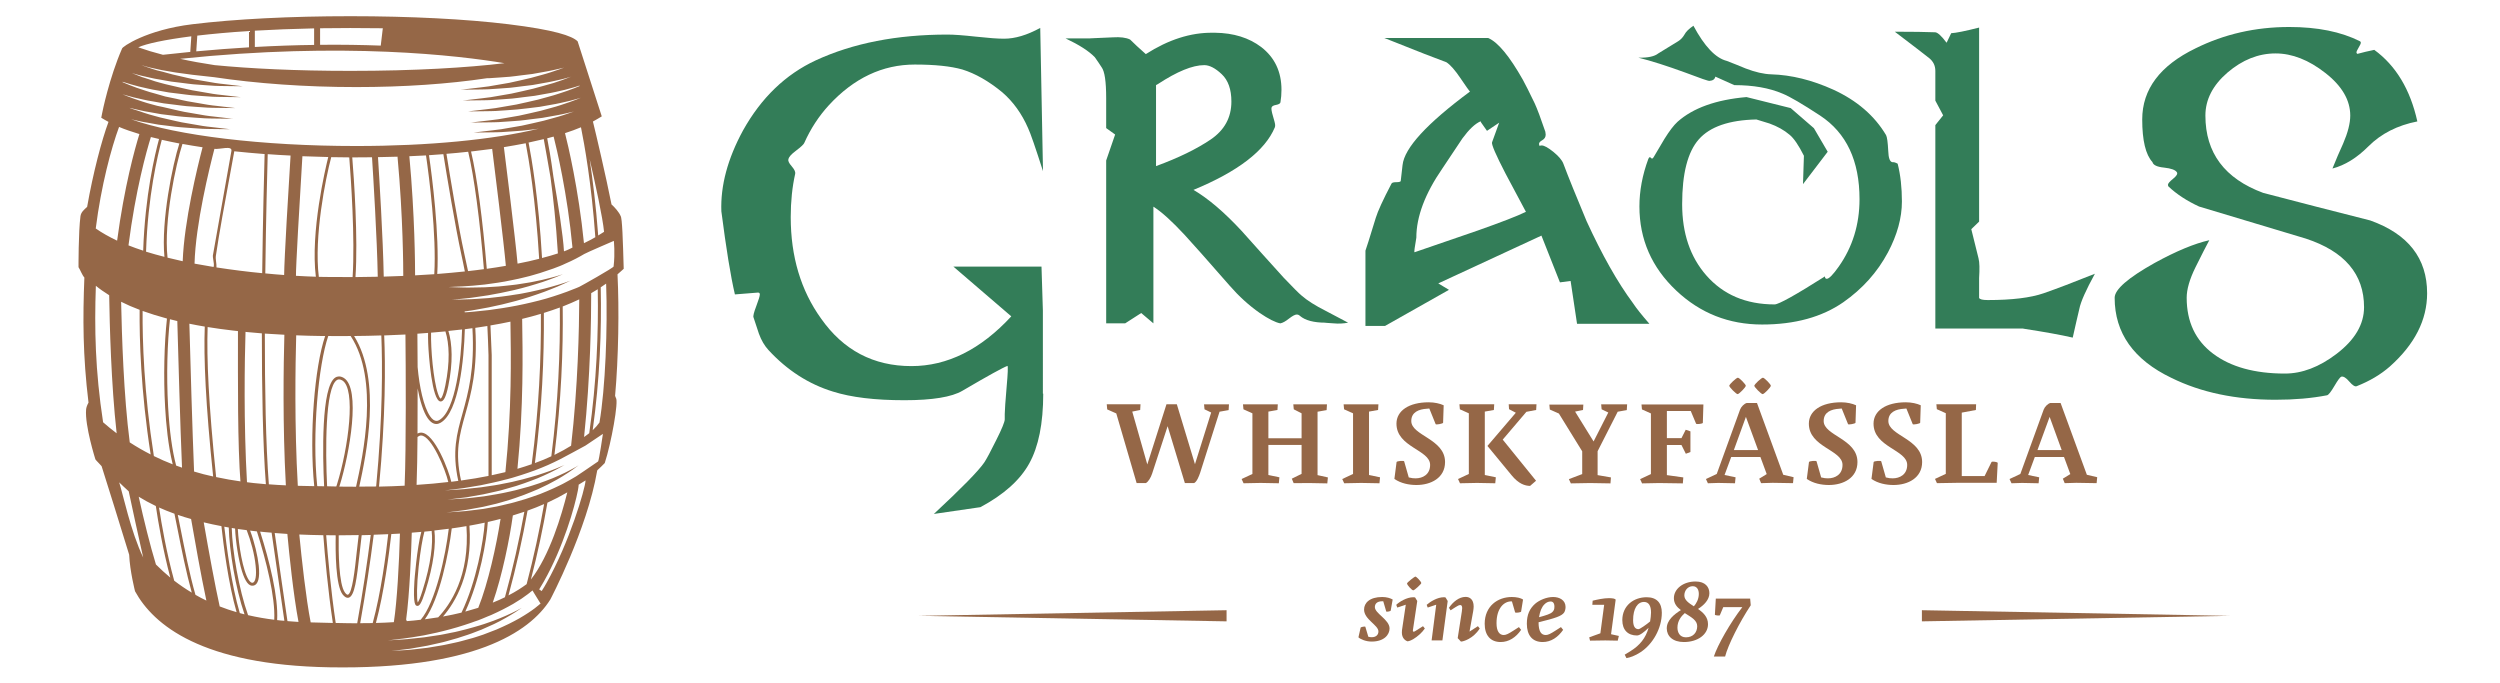
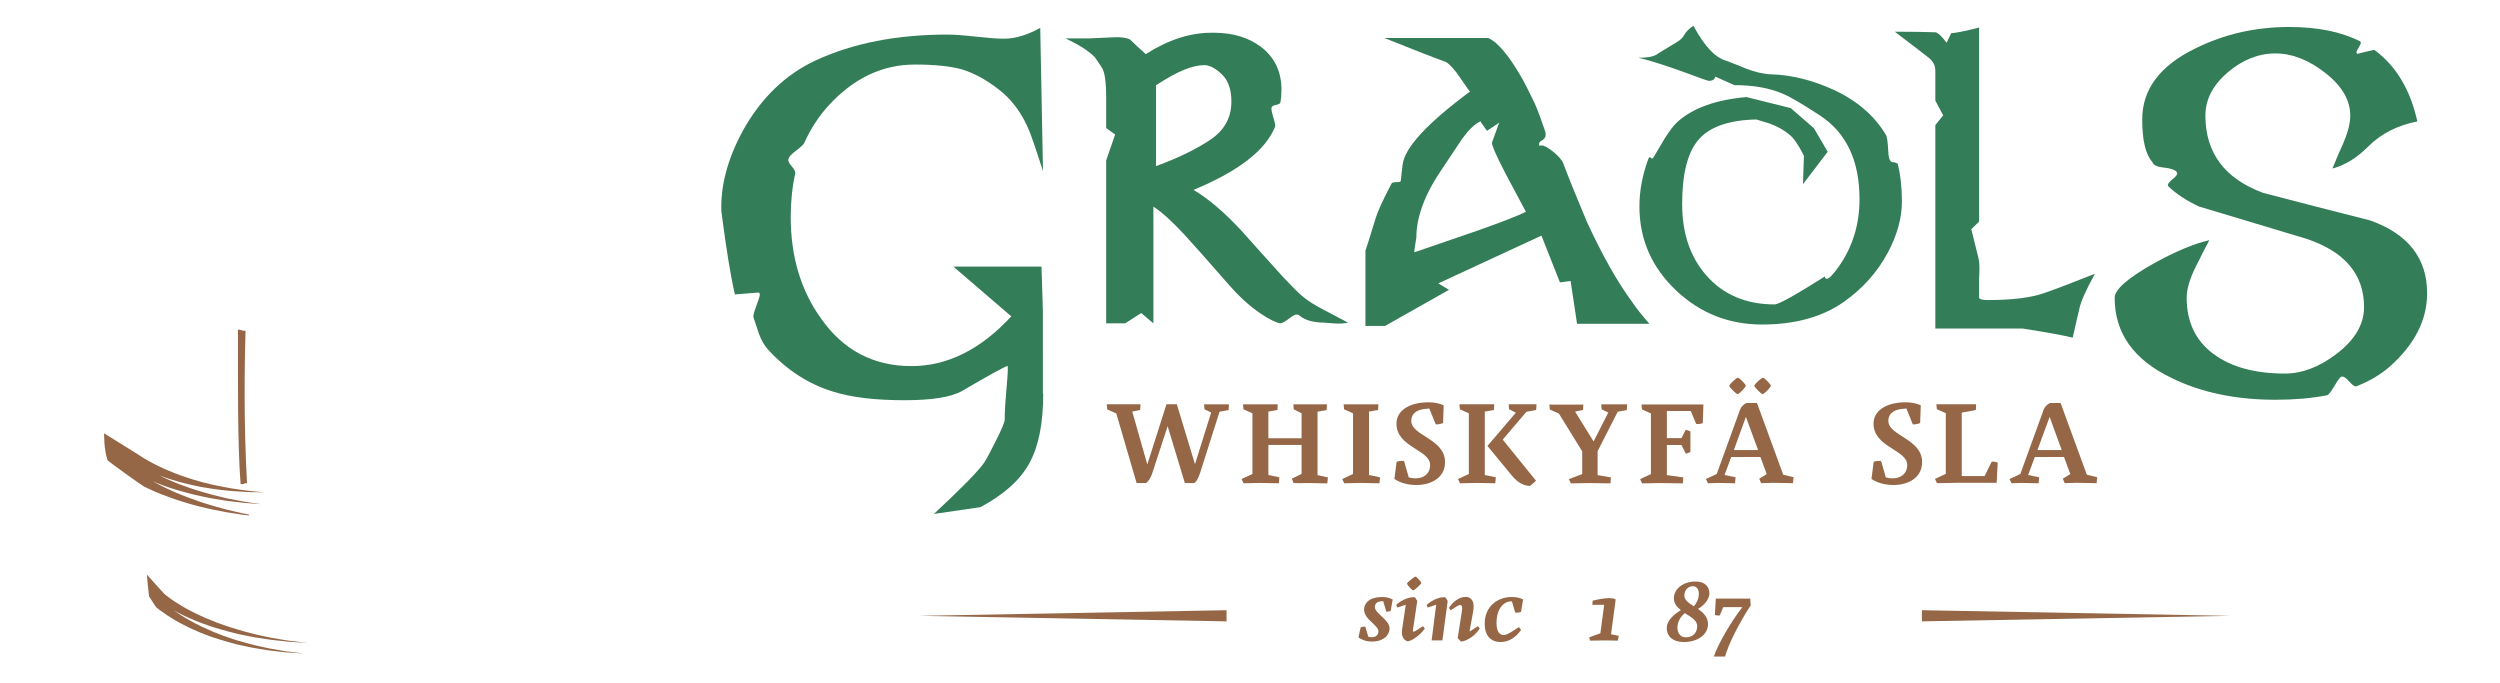
<svg xmlns="http://www.w3.org/2000/svg" version="1.1" id="Ebene_1" x="0px" y="0px" width="205px" height="56px" viewBox="0 0 208.4 59.45" style="enable-background:new 0 0 208.4 59.45;" xml:space="preserve">
  <style type="text/css">
	.st0{fill:#956747;}
	.st1{fill:#337D58;}
</style>
  <g>
    <g>
-       <path class="st0" d="M49.14,23.88c0.14-0.13,0.41-0.35,0.54-0.48c-0.07-2.48-0.13-4.43-0.27-4.6c-0.12-0.31-0.53-0.78-0.79-1    c-0.51-2.55-1.34-6.09-1.62-7.22c0.15-0.08,0.29-0.16,0.42-0.24l0.35-0.21L45.67,3.6c-0.48-0.48-2.02-1-6.02-1.49    c-3.68-0.45-8.56-0.7-13.76-0.7c-5.19,0-10.08,0.25-13.76,0.7C8.11,2.6,6.01,4.08,6.01,4.23C4.9,6.77,4.29,9.76,4.27,9.89    l-0.07,0.36l0.32,0.19c0.1,0.06,0.2,0.11,0.31,0.17c-0.59,1.58-1.35,4.48-1.86,7.4c-0.25,0.23-0.53,0.45-0.58,0.81    c-0.18,1.39-0.17,4.44-0.17,4.44c0.15,0.22,0.31,0.68,0.51,0.9c-0.14,3.52-0.14,6.77,0.36,10.89c-0.11,0.19-0.2,0.43-0.21,0.6    c-0.12,1.4,0.81,4.34,0.81,4.34c0.09,0.13,0.44,0.46,0.54,0.59c0.65,2.04,1.41,4.5,2.4,7.71c0.06,1.42,0.51,3.18,0.51,3.18    c1.6,2.93,5.81,6.43,16.95,6.62c12.39,0.21,17.39-3.01,19.2-5.9c0,0,3.2-6.06,4.08-11.21c0.01-0.02,0.01-0.03,0.02-0.05    c0.22-0.2,0.44-0.41,0.64-0.62c0.56-1.71,1.23-5.4,0.97-5.67c-0.02-0.06-0.05-0.12-0.07-0.18C49.23,31.12,49.29,26.89,49.14,23.88    z M47.97,20.18c-0.15,0.1-0.32,0.21-0.51,0.32c-0.2-2.67-0.49-4.95-0.75-6.67C47.24,16.12,47.85,18.93,47.97,20.18z M47.21,20.65    c-0.28,0.16-0.61,0.34-0.99,0.52c-0.47-4.71-1.4-8.61-1.65-9.58c0.5-0.16,0.96-0.33,1.39-0.51    C46.25,12.52,46.88,15.98,47.21,20.65z M36.76,28.54c0.36-0.05,0.71-0.11,1.05-0.16c0.04,0.85,0.08,1.7,0.1,2.54v10.51    c-0.73,0.15-1.53,0.28-2.39,0.4c-0.55-2.48-0.14-3.95,0.37-5.77C36.4,34.26,36.98,32.17,36.76,28.54z M35.65,35.98    c-0.5,1.78-0.93,3.34-0.37,5.88c-0.2,0.03-0.4,0.05-0.61,0.08c-0.2-0.92-1.44-4.25-2.62-4.28c-0.01,0-0.01,0-0.02,0    c-0.1,0-0.2,0.03-0.3,0.08c0.01-1.3,0.01-2.66,0.01-3.93c0.2,1.09,0.5,2.04,0.86,2.57c0.27,0.4,0.54,0.53,0.77,0.53    c0.14,0,0.26-0.05,0.37-0.11c1.6-0.91,2.04-5.54,2.11-8.14c0.22-0.03,0.44-0.06,0.66-0.09C36.72,32.15,36.14,34.21,35.65,35.98z     M36.25,45.76c0.46-0.08,0.9-0.17,1.33-0.26c-0.11,1.58-0.71,5.1-2.02,7.83c-0.5,0.12-1.04,0.24-1.61,0.34    C35.01,52.44,36.54,49.92,36.25,45.76z M41.23,50.85c-0.42,0.31-0.94,0.65-1.58,0.98c0.68-2.5,1.23-4.97,1.66-7.38    c0.51-0.18,0.99-0.37,1.44-0.57C42.35,46.16,41.85,48.49,41.23,50.85z M43.04,43.76c0.63-0.29,1.2-0.59,1.73-0.9    c-0.49,1.97-1.53,5.49-3.17,7.59C42.19,48.18,42.66,45.94,43.04,43.76z M39.34,51.99c-0.32,0.16-0.68,0.32-1.06,0.47    c0.83-2.39,1.46-5.5,1.75-7.59c0.34-0.1,0.68-0.21,1-0.32C40.59,46.98,40.04,49.47,39.34,51.99z M37.02,52.91    c-0.35,0.11-0.73,0.22-1.13,0.33c1.28-2.76,1.86-6.21,1.96-7.8c0.38-0.09,0.75-0.17,1.11-0.27C38.6,47.48,37.88,50.77,37.02,52.91    z M33.53,53.74c-0.37,0.06-0.76,0.12-1.16,0.17c1.29-1.75,2.09-5.83,2.34-7.91c0.44-0.06,0.87-0.13,1.28-0.2    C36.3,50.17,34.55,52.67,33.53,53.74z M32.01,53.95c-0.39,0.05-0.79,0.09-1.21,0.12c-0.02-0.04-0.04-0.09-0.06-0.14    c0.31-2.28,0.44-5.81,0.49-7.56c0.28-0.02,0.56-0.05,0.83-0.07c-0.38,1.39-0.6,4.25-0.6,4.29c-0.13,2.09,0.1,2.13,0.23,2.15    c0.19,0.04,0.37-0.16,0.72-1.27c0.74-2.36,0.93-4.14,0.79-5.29c0.43-0.05,0.84-0.1,1.25-0.15C34.19,48.26,33.3,52.46,32.01,53.95z     M33.19,23.87c-0.54,0.04-1.09,0.07-1.67,0.1c0-0.84-0.02-5.19-0.5-10.37c0.49-0.02,0.97-0.05,1.45-0.07    C32.75,15.45,33.39,20.44,33.19,23.87z M34.16,28.85c0.34,1.07,0.41,2.66-0.01,4.71c-0.23,1.1-0.4,1.14-0.41,1.14    c0,0-0.1-0.03-0.23-0.43c-0.41-1.2-0.63-3.92-0.6-5.31C33.33,28.93,33.75,28.89,34.16,28.85z M32.33,46.28    c0.21-0.02,0.42-0.04,0.63-0.06c0.13,1.09-0.05,2.84-0.79,5.18c-0.22,0.72-0.36,0.97-0.42,1.05c-0.09-0.28-0.1-1.4,0.08-3.11    C31.98,47.95,32.17,46.86,32.33,46.28z M31.65,42.21c0.04-1.16,0.07-2.62,0.08-4.17c0.1-0.08,0.2-0.13,0.3-0.13h0.01    c0.91,0.02,2.12,2.96,2.37,4.05C33.55,42.06,32.64,42.15,31.65,42.21z M33.62,36.57c-0.1,0.06-0.41,0.23-0.8-0.34    c-0.56-0.83-0.93-2.57-1.08-4.28c-0.01-1.15-0.01-2.16-0.02-2.9c0.31-0.02,0.63-0.04,0.93-0.07c-0.01,0.24,0,0.54,0.01,0.91    c0.04,1.05,0.33,5,1.07,5.06c0.27,0.02,0.48-0.38,0.68-1.35c0.42-2.05,0.35-3.66,0.01-4.79c0.4-0.04,0.8-0.09,1.19-0.13    C35.54,31.3,35.06,35.75,33.62,36.57z M33.45,23.85c0.19-3.44-0.44-8.4-0.72-10.34c0.42-0.03,0.84-0.06,1.25-0.09    c0.28,1.75,1.05,6.38,1.56,8.71c0.11,0.52,0.22,1.02,0.31,1.5C35.1,23.71,34.3,23.78,33.45,23.85z M35.8,22.07    c-0.51-2.31-1.27-6.91-1.55-8.68c0.64-0.05,1.27-0.11,1.89-0.18c0.52,2.15,1.02,5.97,1.37,10.22c-0.44,0.06-0.9,0.12-1.38,0.17    C36.02,23.11,35.92,22.6,35.8,22.07z M36.39,13.19c0.63-0.07,1.24-0.15,1.84-0.23c0.16,1.25,1.03,8.3,1.19,10.18    c-0.52,0.09-1.08,0.18-1.66,0.26C37.41,19.17,36.91,15.35,36.39,13.19z M39.25,12.81c0.66-0.11,1.29-0.22,1.9-0.34    c0.25,1.28,0.87,4.91,1.17,10.06c-0.57,0.15-1.2,0.29-1.88,0.42C40.26,20.87,39.4,14.01,39.25,12.81z M41.4,12.41    c0.46-0.1,0.9-0.2,1.32-0.3c0.15,0.84,0.37,2.04,0.59,3.34c0.23,1.71,0.48,3.95,0.64,6.61c-0.42,0.14-0.88,0.27-1.38,0.4    C42.28,17.32,41.65,13.7,41.4,12.41z M43.56,15.38c-0.22-1.64-0.43-2.79-0.54-3.34c0.19-0.05,0.38-0.1,0.56-0.15    c0.26,1.02,1.2,4.96,1.64,9.66c0,0-0.41,0.22-0.74,0.33C44.41,20.53,43.96,17.69,43.56,15.38z M23.25,2.46    c0.85-0.01,1.73-0.02,2.63-0.02c0.97,0,1.92,0.01,2.83,0.02l-0.18,1.51c-1.62-0.06-3.38-0.09-5.28-0.07V2.46z M17.57,2.67    c1.57-0.09,3.29-0.16,5.16-0.2v1.44c-1.63,0.02-3.35,0.08-5.16,0.18V2.67z M12.56,3.1c1.29-0.15,2.8-0.29,4.5-0.4v1.42    c-1.47,0.09-3,0.2-4.59,0.35L12.56,3.1z M39.3,5.5c-3.23,0.39-7.79,0.67-13.41,0.67c-4.75,0-8.74-0.2-11.82-0.5    c-1.06-0.16-2.07-0.34-3-0.55C25.36,3.63,35.34,4.84,39.3,5.5z M12.04,3.16l-0.09,1.36c-0.78,0.08-1.57,0.16-2.38,0.25    c-0.78-0.2-1.5-0.42-2.15-0.65C8.13,3.8,9.71,3.46,12.04,3.16z M6.06,7.12C6.12,7.14,6.2,7.16,6.29,7.19    c0.14,0.05,0.32,0.1,0.52,0.16C7,7.4,7.23,7.46,7.47,7.53c0.24,0.06,0.51,0.12,0.79,0.18c0.28,0.07,0.58,0.12,0.88,0.17    c0.31,0.05,0.62,0.11,0.95,0.17c0.32,0.04,0.65,0.08,0.98,0.12c0.33,0.04,0.66,0.09,0.98,0.12c0.32,0.02,0.64,0.05,0.95,0.07    c0.31,0.02,0.61,0.04,0.89,0.06c0.28,0.02,0.55,0.01,0.8,0.02c0.99,0.01,1.65,0.02,1.65,0.02s-0.65-0.07-1.63-0.19    c-0.24-0.03-0.51-0.05-0.79-0.1c-0.28-0.05-0.57-0.1-0.87-0.15c-0.3-0.05-0.61-0.1-0.93-0.16c-0.32-0.06-0.63-0.14-0.95-0.21    c-0.32-0.07-0.64-0.14-0.95-0.22C9.9,7.36,9.6,7.28,9.31,7.2C9.01,7.12,8.73,7.04,8.47,6.94C8.2,6.85,7.95,6.77,7.72,6.7    C7.5,6.61,7.29,6.53,7.11,6.46C7.02,6.43,6.94,6.4,6.87,6.37C6.91,6.38,6.95,6.39,6.99,6.4c0.2,0.05,0.42,0.11,0.66,0.18    C7.9,6.64,8.16,6.7,8.44,6.76c0.28,0.07,0.58,0.12,0.88,0.17c0.31,0.05,0.62,0.11,0.95,0.17c0.32,0.04,0.65,0.08,0.98,0.12    c0.33,0.04,0.66,0.09,0.98,0.12c0.32,0.02,0.64,0.05,0.95,0.07c0.31,0.02,0.61,0.04,0.89,0.06c0.28,0.02,0.55,0.01,0.8,0.02    c0.99,0.01,1.65,0.02,1.65,0.02s-0.65-0.07-1.63-0.19c-0.24-0.03-0.51-0.05-0.79-0.1c-0.28-0.05-0.57-0.1-0.87-0.15    c-0.3-0.05-0.61-0.1-0.93-0.16c-0.32-0.06-0.63-0.14-0.95-0.21c-0.32-0.07-0.64-0.14-0.95-0.22c-0.31-0.09-0.61-0.17-0.91-0.25    C9.2,6.17,8.91,6.09,8.65,6C8.39,5.91,8.14,5.82,7.91,5.75C7.83,5.72,7.77,5.69,7.7,5.67c0.91,0.29,2.3,0.58,4.43,0.84    c0.6,0.07,1.24,0.14,1.9,0.21c3.66,0.55,7.94,0.86,12.37,0.86c4.15,0,8.04-0.27,11.37-0.77c0.06,0,0.11,0,0.16,0    c0.28-0.02,0.58-0.04,0.89-0.06c0.31-0.02,0.63-0.04,0.95-0.07c0.32-0.03,0.65-0.08,0.98-0.12c0.33-0.04,0.66-0.08,0.98-0.12    c0.32-0.06,0.64-0.11,0.95-0.17c0.31-0.05,0.61-0.11,0.88-0.17c0.28-0.06,0.55-0.12,0.79-0.18c0.05-0.01,0.1-0.03,0.15-0.04    c-0.13,0.05-0.26,0.1-0.4,0.15c-0.23,0.08-0.48,0.16-0.74,0.25c-0.26,0.09-0.55,0.17-0.84,0.25c-0.29,0.08-0.6,0.17-0.91,0.25    C41.3,6.85,40.99,6.92,40.67,7c-0.32,0.07-0.64,0.15-0.95,0.21c-0.32,0.05-0.63,0.11-0.93,0.16c-0.3,0.05-0.6,0.1-0.87,0.15    c-0.28,0.04-0.54,0.06-0.79,0.1c-0.98,0.11-1.63,0.19-1.63,0.19l1.65-0.02c0.25-0.01,0.52,0,0.8-0.02    c0.28-0.02,0.58-0.04,0.89-0.06c0.31-0.02,0.63-0.04,0.95-0.07c0.32-0.03,0.65-0.08,0.98-0.12c0.33-0.04,0.66-0.08,0.98-0.12    c0.32-0.06,0.64-0.11,0.95-0.17c0.31-0.05,0.61-0.11,0.88-0.17c0.28-0.06,0.55-0.12,0.79-0.18c0.24-0.07,0.47-0.13,0.66-0.18    c0.04-0.01,0.08-0.02,0.12-0.04c-0.07,0.03-0.15,0.06-0.24,0.09c-0.18,0.07-0.39,0.15-0.61,0.23c-0.23,0.08-0.48,0.16-0.74,0.25    C43.28,7.31,43,7.39,42.71,7.47c-0.29,0.08-0.6,0.17-0.91,0.25c-0.31,0.07-0.63,0.14-0.95,0.22c-0.32,0.07-0.64,0.15-0.95,0.21    c-0.32,0.05-0.63,0.11-0.93,0.16c-0.3,0.05-0.6,0.1-0.87,0.15c-0.28,0.04-0.54,0.06-0.79,0.1c-0.98,0.11-1.63,0.19-1.63,0.19    s0.66-0.01,1.65-0.02c0.25-0.01,0.52,0,0.8-0.02c0.28-0.02,0.58-0.04,0.89-0.06c0.31-0.02,0.63-0.04,0.95-0.07    c0.32-0.03,0.65-0.08,0.98-0.12c0.33-0.04,0.66-0.08,0.98-0.12c0.32-0.06,0.64-0.11,0.95-0.17c0.31-0.05,0.6-0.11,0.88-0.17    c0.28-0.06,0.55-0.12,0.79-0.18c0.24-0.07,0.47-0.13,0.66-0.18c0.2-0.05,0.37-0.11,0.52-0.16c0.03-0.01,0.07-0.02,0.1-0.03    l0.01,0.04c-0.01,0-0.02,0.01-0.03,0.01c-0.12,0.05-0.27,0.12-0.46,0.19c-0.18,0.07-0.39,0.15-0.62,0.23    C44.5,8,44.25,8.08,43.98,8.17c-0.26,0.09-0.55,0.17-0.84,0.25c-0.29,0.08-0.6,0.17-0.91,0.25c-0.31,0.07-0.63,0.14-0.95,0.22    c-0.32,0.07-0.64,0.15-0.95,0.21c-0.32,0.05-0.63,0.11-0.93,0.16c-0.3,0.05-0.6,0.1-0.87,0.15c-0.28,0.04-0.54,0.06-0.79,0.1    c-0.98,0.11-1.63,0.19-1.63,0.19s0.66-0.01,1.65-0.02c0.25-0.01,0.52,0,0.8-0.02c0.28-0.02,0.58-0.04,0.89-0.06    c0.31-0.02,0.63-0.04,0.95-0.07c0.32-0.03,0.65-0.08,0.98-0.11c0.33-0.04,0.66-0.08,0.98-0.12c0.32-0.06,0.64-0.11,0.95-0.17    c0.31-0.05,0.61-0.11,0.88-0.17c0.28-0.06,0.55-0.12,0.79-0.18c0.24-0.07,0.47-0.13,0.66-0.18c0.11-0.03,0.22-0.06,0.31-0.09    c-0.11,0.05-0.23,0.1-0.37,0.15c-0.18,0.07-0.39,0.15-0.62,0.23c-0.23,0.08-0.48,0.16-0.74,0.25c-0.26,0.09-0.55,0.17-0.84,0.25    c-0.29,0.08-0.6,0.17-0.91,0.25c-0.31,0.07-0.63,0.14-0.95,0.22c-0.32,0.07-0.64,0.15-0.95,0.21c-0.32,0.05-0.63,0.11-0.93,0.16    c-0.3,0.05-0.6,0.1-0.87,0.15c-0.28,0.04-0.54,0.06-0.79,0.1c-0.98,0.11-1.63,0.19-1.63,0.19s0.66-0.01,1.65-0.02    c0.25-0.01,0.52,0,0.8-0.02c0.28-0.02,0.58-0.04,0.89-0.06c0.31-0.02,0.63-0.04,0.95-0.07c0.32-0.03,0.65-0.08,0.98-0.12    c0.33-0.04,0.66-0.08,0.98-0.12c0.32-0.06,0.64-0.11,0.95-0.17c0.31-0.05,0.6-0.11,0.88-0.17c0.28-0.06,0.55-0.12,0.79-0.18    c0.05-0.01,0.09-0.02,0.13-0.04c-0.05,0.02-0.1,0.04-0.15,0.06c-0.23,0.08-0.48,0.16-0.74,0.25c-0.26,0.09-0.55,0.17-0.84,0.25    c-0.29,0.08-0.6,0.17-0.91,0.25c-0.31,0.07-0.63,0.14-0.95,0.22c-0.32,0.07-0.64,0.15-0.95,0.21c-0.32,0.05-0.63,0.11-0.93,0.16    c-0.3,0.05-0.6,0.1-0.87,0.15c-0.28,0.04-0.54,0.06-0.79,0.1c-0.98,0.11-1.63,0.19-1.63,0.19s0.66-0.01,1.65-0.02    c0.25-0.01,0.52,0,0.8-0.02c0.28-0.02,0.58-0.04,0.89-0.06c0.31-0.02,0.63-0.04,0.95-0.07c0.32-0.03,0.65-0.08,0.98-0.11    c0.15-0.02,0.29-0.04,0.43-0.06c-3.99,0.96-9.6,1.51-15.9,1.51c-8.19,0-15.63-0.91-19.6-2.33c0.18,0.04,0.36,0.08,0.56,0.13    c0.28,0.07,0.58,0.12,0.88,0.17c0.31,0.05,0.62,0.11,0.95,0.17c0.32,0.04,0.65,0.08,0.98,0.12c0.33,0.04,0.66,0.09,0.98,0.11    c0.32,0.02,0.64,0.05,0.95,0.07c0.31,0.02,0.61,0.04,0.89,0.06c0.28,0.02,0.55,0.01,0.8,0.02c0.99,0.01,1.65,0.02,1.65,0.02    s-0.65-0.07-1.63-0.19c-0.24-0.03-0.51-0.05-0.79-0.1c-0.28-0.05-0.57-0.1-0.87-0.15c-0.3-0.05-0.62-0.1-0.93-0.16    c-0.32-0.06-0.63-0.14-0.95-0.21c-0.32-0.07-0.64-0.14-0.95-0.22c-0.31-0.09-0.61-0.17-0.91-0.25C8.09,9.87,7.81,9.79,7.55,9.69    C7.28,9.61,7.03,9.52,6.8,9.45c-0.05-0.02-0.1-0.04-0.15-0.06C6.7,9.4,6.74,9.41,6.79,9.42C7.03,9.48,7.29,9.54,7.58,9.6    c0.28,0.07,0.58,0.12,0.88,0.17c0.31,0.05,0.62,0.11,0.95,0.17c0.32,0.04,0.65,0.08,0.98,0.12c0.33,0.04,0.66,0.09,0.98,0.11    c0.32,0.02,0.64,0.05,0.95,0.07c0.31,0.02,0.61,0.04,0.89,0.06c0.28,0.02,0.55,0.01,0.8,0.02c0.99,0.01,1.65,0.02,1.65,0.02    s-0.65-0.07-1.63-0.19c-0.24-0.03-0.51-0.05-0.79-0.1c-0.28-0.05-0.57-0.1-0.87-0.15c-0.3-0.05-0.61-0.1-0.93-0.16    c-0.32-0.06-0.63-0.14-0.95-0.21c-0.32-0.07-0.64-0.14-0.95-0.22C9.22,9.26,8.91,9.17,8.62,9.09C8.33,9.01,8.04,8.93,7.78,8.84    C7.52,8.75,7.27,8.67,7.04,8.59C6.81,8.5,6.61,8.43,6.42,8.36C6.28,8.3,6.16,8.25,6.05,8.21c0.1,0.03,0.2,0.06,0.32,0.09    c0.2,0.05,0.42,0.11,0.66,0.18c0.24,0.06,0.51,0.12,0.79,0.18C8.1,8.73,8.4,8.78,8.71,8.83C9.01,8.89,9.33,8.94,9.65,9    c0.32,0.04,0.65,0.08,0.98,0.12c0.33,0.04,0.66,0.09,0.98,0.12c0.32,0.02,0.64,0.05,0.95,0.07c0.31,0.02,0.61,0.04,0.89,0.06    c0.28,0.02,0.55,0.01,0.8,0.02c0.99,0.01,1.65,0.02,1.65,0.02s-0.65-0.07-1.63-0.19c-0.24-0.03-0.51-0.05-0.79-0.1    c-0.28-0.05-0.57-0.1-0.87-0.15c-0.3-0.05-0.61-0.1-0.93-0.16c-0.32-0.06-0.63-0.14-0.95-0.21C10.4,8.54,10.09,8.47,9.77,8.4    C9.46,8.31,9.16,8.23,8.87,8.14C8.57,8.06,8.29,7.98,8.03,7.89C7.76,7.8,7.51,7.72,7.28,7.64C7.06,7.56,6.85,7.48,6.67,7.41    C6.48,7.34,6.33,7.27,6.21,7.22C6.15,7.19,6.09,7.17,6.05,7.15C6.05,7.14,6.05,7.13,6.06,7.12z M24.87,46.6    c0.6,0,1.17-0.01,1.74-0.02c-0.06,0.47-0.11,0.98-0.17,1.47c-0.16,1.52-0.39,3.61-0.77,3.72c-0.06,0.02-0.15-0.05-0.25-0.18    C24.87,50.88,24.85,48,24.87,46.6z M24.72,42.17c-0.02,0.06-0.04,0.12-0.06,0.18c-0.14,0-0.27,0-0.41-0.01    c-0.13,0-0.26-0.01-0.39-0.01c-0.15-3.13-0.18-8.61,0.86-9.25c0.08-0.05,0.22-0.1,0.45,0.03C26.4,33.83,25.72,38.96,24.72,42.17z     M26.38,42.37c-0.47,0-0.96-0.01-1.46-0.01c0.01-0.04,0.02-0.07,0.04-0.11c0.85-2.73,1.87-8.46,0.34-9.36    c-0.33-0.19-0.57-0.12-0.72-0.03c-1.25,0.78-1.11,6.85-0.98,9.47c-0.2,0-0.39-0.01-0.6-0.01c-0.46-4.57,0.1-10.55,0.96-13.07    c0.66,0.01,1.31,0.01,1.95,0C28.42,33.07,26.98,39.67,26.38,42.37z M22.74,42.32c-0.46-0.01-0.94-0.02-1.43-0.03    c-0.3-5.24-0.21-10.54-0.14-13.1c0.72,0.03,1.47,0.05,2.24,0.06c0.09,0,0.18,0,0.28,0C22.77,31.94,22.29,37.87,22.74,42.32z     M26.05,13.7c0.11,0,0.22,0,0.34,0c0.47,0,0.93,0,1.38-0.01c0.11,1.7,0.44,7.08,0.5,10.4c-0.63,0.01-1.27,0.02-1.94,0.03    C26.56,20.73,26.2,15.51,26.05,13.7z M26.08,24.12c-0.72,0-1.45,0-2.22-0.01c-0.22,0-0.46-0.01-0.72-0.01    c-0.43-3.48,0.58-8.55,1.08-10.42c0.52,0.01,1.04,0.02,1.57,0.02C25.93,15.48,26.3,20.76,26.08,24.12z M22.88,24.09    c-0.51-0.02-1.09-0.04-1.73-0.08c-0.02-0.63,0.31-6.37,0.56-10.41c0.74,0.03,1.49,0.05,2.25,0.07    C23.71,14.67,22.4,20.2,22.88,24.09z M26.21,29.25c0.81-0.01,1.6-0.02,2.37-0.05c0.1,2.53,0.13,7.02-0.45,13.15    c-0.48,0.01-0.97,0.01-1.47,0.01C27.25,39.64,28.64,33.16,26.21,29.25z M28.29,13.68c0.58-0.01,1.14-0.02,1.7-0.04    c0.49,5.3,0.5,9.72,0.5,10.38c-0.55,0.02-1.12,0.04-1.7,0.06C28.73,20.74,28.4,15.42,28.29,13.68z M28.83,29.2    c0.63-0.02,1.25-0.05,1.85-0.08c0.03,2.87,0.07,9.63-0.07,13.16c-0.71,0.04-1.45,0.06-2.23,0.08    C28.96,36.22,28.94,31.74,28.83,29.2z M14.2,41.53c-0.66-6.35-0.83-10.33-0.74-13.06c1.41,0.23,2.98,0.41,4.72,0.55    c0,4.77,0.08,9.63,0.35,13.13C17.14,42.04,15.68,41.85,14.2,41.53z M16.86,46.15c0.36,0.92,0.68,2.08,0.78,3.11    c0.09,0.85-0.01,1.42-0.26,1.47c-0.1,0.02-0.21-0.06-0.33-0.23c-0.54-0.8-0.9-3.14-0.96-4.45C16.35,46.08,16.6,46.12,16.86,46.15z     M9.7,22.36c-0.55-0.14-1.08-0.29-1.6-0.45c0.15-4.84,1.02-8.44,1.37-9.74c0.49,0.11,1,0.22,1.53,0.32    C10.42,14.27,9.4,19.23,9.7,22.36z M7.85,21.82c-0.44-0.14-0.87-0.3-1.28-0.46c0.62-4.82,1.56-8.18,1.95-9.43    c0.23,0.06,0.47,0.12,0.71,0.17C8.87,13.43,8.01,17.01,7.85,21.82z M7.54,26.97c-0.02,2.48,0.09,7.03,0.96,12.59    c-0.61-0.31-1.22-0.66-1.82-1.05c-0.53-4.06-0.69-9.33-0.75-12.24C6.42,26.52,6.95,26.75,7.54,26.97z M7.8,27.07    c0.64,0.23,1.35,0.45,2.12,0.66c-0.24,2.18-0.31,5.12-0.16,7.72c0.08,1.44,0.26,3.35,0.66,4.97c-0.55-0.21-1.09-0.45-1.64-0.72    C7.91,34.15,7.78,29.58,7.8,27.07z M10.02,35.43c-0.16-2.84-0.06-5.62,0.16-7.64c0.21,0.05,0.42,0.11,0.64,0.16    c0.09,3.17,0.25,9.03,0.41,12.76c-0.17-0.06-0.34-0.12-0.51-0.18C10.37,39.22,10.14,37.51,10.02,35.43z M9.97,22.43    c-0.35-3.2,0.75-8.24,1.3-9.9c0.56,0.1,1.14,0.2,1.75,0.29c-0.46,1.76-1.6,6.43-1.73,9.92C10.84,22.64,10.4,22.54,9.97,22.43z     M15.53,13.14l-1.59,8.97c-0.1,0.33,0.14,0.79,0.04,1.13c-0.55-0.09-1.11-0.19-1.66-0.29c0.09-3.44,1.3-8.34,1.73-9.99    C14.53,13.02,15.62,12.64,15.53,13.14z M15.78,13.17c0.85,0.09,1.73,0.17,2.64,0.24c-0.04,1.46-0.15,5.53-0.21,10.37    c-1.26-0.12-2.61-0.29-3.98-0.5c0.02-0.35-0.1-0.7-0.05-1.03C14.48,20.23,14.83,18.32,15.78,13.17z M13.21,28.43    c-0.1,2.73,0.07,6.71,0.73,13.05c-0.55-0.12-1.11-0.26-1.66-0.43c-0.15-3.6-0.32-9.53-0.41-12.87    C12.29,28.27,12.74,28.35,13.21,28.43z M18.44,29.04c0.55,0.04,1.12,0.07,1.7,0.1c-0.07,2.56-0.16,7.85,0.13,13.11    c-0.48-0.02-0.98-0.05-1.48-0.09C18.52,38.68,18.44,33.81,18.44,29.04z M20.12,23.94c-0.52-0.04-1.07-0.08-1.64-0.14    c0.06-4.84,0.17-8.91,0.21-10.38c0.65,0.05,1.31,0.09,1.99,0.12C20.51,16.2,20.13,22.58,20.12,23.94z M4.36,36.76    c-0.69-4.52-0.76-8.13-0.63-11.88c0.34,0.28,0.73,0.55,1.16,0.82c0.04,2.56,0.17,7.74,0.65,12.02C5.14,37.42,4.75,37.1,4.36,36.76    z M3.72,19.89c0.47-3.73,1.35-7,2.03-8.84c0.52,0.22,1.11,0.42,1.77,0.62c-0.4,1.29-1.31,4.55-1.94,9.28    C4.89,20.62,4.26,20.27,3.72,19.89z M5.76,41.99c0.14,0.13,0.67,0.65,0.83,0.78c0.14,0.67,1.03,4.79,1.26,5.76    C6.76,46.27,6.07,42.92,5.76,41.99z M8.96,49.14c-0.5-1.63-1.06-3.89-1.5-5.9c0.45,0.28,0.95,0.55,1.49,0.81    c0.2,1.36,0.61,3.79,1.26,6.23C9.79,49.93,9.37,49.55,8.96,49.14z M10.55,50.55c-0.67-2.43-1.1-4.92-1.32-6.37    c0.41,0.19,0.86,0.36,1.34,0.54c0.08,0.4,0.17,0.84,0.26,1.29c0.35,1.77,0.77,3.86,1.25,5.58C11.56,51.28,11.06,50.94,10.55,50.55    z M12.4,51.78c-0.51-1.76-0.94-3.96-1.31-5.82c-0.08-0.4-0.16-0.79-0.23-1.14c0.37,0.13,0.76,0.25,1.16,0.36    c0.29,1.67,0.86,4.91,1.33,7.1C13.03,52.13,12.71,51.96,12.4,51.78z M14.51,52.79c-0.38-1.7-0.95-4.78-1.39-7.32    c0.49,0.12,1,0.23,1.54,0.33c0.17,1.6,0.6,4.99,1.32,7.49C15.49,53.15,15,52.98,14.51,52.79z M16.26,53.37    c-0.73-2.45-1.16-5.87-1.35-7.52c0.13,0.02,0.26,0.04,0.39,0.07c0.04,1.93,0.58,5.28,1.37,7.56    C16.54,53.44,16.4,53.41,16.26,53.37z M19.26,53.95c-0.74-0.09-1.5-0.22-2.28-0.4c-0.79-2.21-1.38-5.63-1.42-7.59    c0.1,0.02,0.19,0.03,0.29,0.05c0.04,1.1,0.31,2.79,0.6,3.72c0.29,0.92,0.61,1.33,0.99,1.25c0.42-0.08,0.58-0.67,0.47-1.74    c-0.09-0.85-0.37-2.04-0.75-3.05c0.2,0.02,0.39,0.05,0.59,0.07C18.56,48.81,19.36,52,19.26,53.95z M19.51,53.98    c0.12-2.01-0.67-5.15-1.48-7.7c0.33,0.03,0.66,0.07,1,0.09c0.46,3.24,0.84,5.84,1.11,7.67C19.94,54.03,19.73,54.01,19.51,53.98z     M20.41,54.07c-0.27-1.82-0.65-4.42-1.11-7.67c0.36,0.03,0.73,0.05,1.1,0.08c0.16,1.75,0.52,5.27,0.97,7.66    C21.05,54.12,20.73,54.1,20.41,54.07z M22.43,54.18c-0.41-2.1-0.78-5.48-0.99-7.65c0.66,0.03,1.33,0.05,2.04,0.06    c0.02,0,0.03,0,0.05,0c0.13,1.79,0.4,4.75,0.83,7.64C23.75,54.21,23.11,54.2,22.43,54.18z M24.61,54.23    c-0.43-2.88-0.69-5.84-0.83-7.64c0.28,0,0.56,0.01,0.83,0.01c-0.03,1.43-0.01,4.38,0.61,5.16c0.15,0.18,0.29,0.28,0.43,0.28    c0.03,0,0.06,0,0.09-0.01c0.52-0.15,0.7-1.6,0.96-3.94c0.05-0.51,0.11-1.02,0.17-1.5c0.26-0.01,0.53-0.01,0.79-0.02    c-0.3,2.38-0.69,4.95-1.18,7.69C25.88,54.25,25.26,54.25,24.61,54.23z M26.74,54.25c0.49-2.75,0.88-5.32,1.18-7.7    c0.43-0.01,0.85-0.03,1.26-0.05c-0.19,1.73-0.63,5.1-1.35,7.74C27.48,54.25,27.12,54.25,26.74,54.25z M29.45,46.49    c0.25-0.01,0.5-0.03,0.75-0.04c-0.07,2.6-0.25,5.9-0.53,7.71c-0.5,0.03-1.02,0.06-1.56,0.07C28.82,51.57,29.26,48.19,29.45,46.49z     M42.3,52.66c-0.09,0.08-0.2,0.17-0.36,0.29c-0.16,0.12-0.35,0.26-0.57,0.4c-0.22,0.15-0.48,0.3-0.76,0.47    c-0.29,0.16-0.6,0.33-0.93,0.49c-0.33,0.17-0.7,0.32-1.07,0.49c-0.38,0.15-0.77,0.3-1.17,0.45c-0.41,0.13-0.81,0.28-1.23,0.38    c-0.42,0.11-0.83,0.24-1.24,0.32c-0.42,0.08-0.82,0.19-1.22,0.25c-0.4,0.07-0.78,0.13-1.14,0.19c-0.37,0.04-0.71,0.08-1.03,0.12    c-0.16,0.02-0.31,0.04-0.46,0.05c-0.15,0.01-0.28,0.02-0.41,0.03c-0.26,0.02-0.49,0.03-0.67,0.04c-0.37,0.02-0.59,0.04-0.59,0.04    s0.21-0.03,0.58-0.07c0.19-0.02,0.41-0.05,0.67-0.08c0.13-0.02,0.27-0.03,0.41-0.05c0.14-0.02,0.3-0.05,0.45-0.08    c0.31-0.05,0.66-0.11,1.02-0.18c0.36-0.08,0.73-0.16,1.12-0.25c0.39-0.08,0.78-0.21,1.19-0.32c0.41-0.1,0.8-0.26,1.21-0.38    c0.12-0.04,0.25-0.08,0.37-0.13c0.25-0.09,0.5-0.2,0.75-0.29c0.02-0.01,0.04-0.02,0.06-0.02c0.38-0.16,0.76-0.33,1.12-0.5    c0.35-0.18,0.7-0.34,1.01-0.53c0.32-0.17,0.6-0.36,0.87-0.52c0.19-0.13,0.37-0.25,0.53-0.36c-0.14,0.08-0.29,0.16-0.44,0.24    c-0.29,0.15-0.61,0.3-0.95,0.45c-0.34,0.16-0.71,0.29-1.08,0.44c-0.26,0.09-0.53,0.19-0.8,0.28c-0.13,0.04-0.25,0.08-0.38,0.12    c-0.36,0.1-0.72,0.22-1.09,0.31c-0.05,0.01-0.1,0.03-0.15,0.04c-0.42,0.1-0.83,0.22-1.25,0.29c-0.42,0.08-0.82,0.18-1.22,0.23    c-0.4,0.06-0.78,0.12-1.14,0.17c-0.37,0.04-0.71,0.08-1.03,0.11c-0.32,0.04-0.61,0.06-0.87,0.08c-0.01,0-0.01,0-0.02,0    c-0.05,0-0.1,0.01-0.15,0.01c-0.19,0.01-0.36,0.02-0.51,0.03c-0.37,0.02-0.59,0.04-0.59,0.04s0.21-0.03,0.58-0.07    c0.12-0.01,0.25-0.03,0.4-0.05c0.09-0.01,0.18-0.02,0.27-0.03c0,0,0.01,0,0.02,0c0.25-0.03,0.54-0.07,0.85-0.12    c0.32-0.05,0.66-0.11,1.02-0.17c0.36-0.08,0.73-0.15,1.13-0.24c0.39-0.08,0.79-0.2,1.19-0.3c0.41-0.1,0.81-0.24,1.21-0.36    c0.2-0.06,0.4-0.13,0.6-0.2c0.2-0.07,0.4-0.15,0.6-0.21c0.28-0.11,0.56-0.22,0.83-0.34c0.1-0.04,0.2-0.08,0.3-0.12    c0.36-0.17,0.71-0.32,1.03-0.49c0.32-0.16,0.62-0.33,0.89-0.48c0.27-0.16,0.51-0.31,0.72-0.45c0.21-0.14,0.39-0.27,0.53-0.38    c0.13-0.1,0.24-0.18,0.3-0.24c0,0,0.01-0.01,0.02-0.01c0.07-0.06,0.11-0.09,0.11-0.09l0.18,0.3l0.53,0.86    C42.42,52.55,42.38,52.58,42.3,52.66z M42.96,50.75c-0.13,0.24-0.27,0.47-0.42,0.7l-0.22-0.14c0.1-0.17,0.21-0.34,0.31-0.52    c0.03-0.06,0.07-0.11,0.1-0.17c1.71-3.02,2.69-6.52,2.96-7.92c0.04-0.23,0.07-0.41,0.07-0.51l0.6-0.37    C46.32,42.58,44.96,47.19,42.96,50.75z M47.45,40.17c-0.02,0.01-1.15,0.79-1.17,0.8c-0.21,0.15-0.45,0.3-0.7,0.47    c-0.02,0.01-0.05,0.03-0.08,0.05c-0.15,0.09-0.31,0.19-0.48,0.28c-0.12,0.07-0.25,0.14-0.38,0.21c-0.17,0.09-0.34,0.19-0.52,0.27    c-0.18,0.09-0.37,0.17-0.55,0.26c-0.37,0.18-0.78,0.33-1.18,0.5c-0.41,0.14-0.83,0.3-1.25,0.43c-0.32,0.09-0.64,0.19-0.96,0.28    c-0.1,0.03-0.2,0.05-0.3,0.08c-0.26,0.06-0.51,0.12-0.76,0.18c-0.16,0.04-0.32,0.08-0.48,0.11c-0.41,0.07-0.8,0.14-1.17,0.21    c-0.37,0.05-0.73,0.09-1.05,0.13c-0.33,0.04-0.62,0.08-0.89,0.09c-0.27,0.02-0.5,0.03-0.69,0.05c-0.38,0.03-0.6,0.04-0.6,0.04    s0.22-0.03,0.6-0.07c0.19-0.02,0.42-0.05,0.68-0.09c0.26-0.03,0.56-0.08,0.88-0.14c0.32-0.06,0.67-0.12,1.04-0.19    c0.36-0.09,0.75-0.18,1.15-0.27c0.19-0.05,0.38-0.1,0.57-0.16c0.21-0.06,0.42-0.13,0.64-0.19c0.14-0.04,0.28-0.09,0.42-0.14    c0.27-0.09,0.54-0.19,0.81-0.29c0.41-0.15,0.8-0.33,1.2-0.49c0.38-0.19,0.77-0.35,1.12-0.55c0.18-0.1,0.35-0.19,0.52-0.28    c0.17-0.09,0.33-0.2,0.49-0.29c0.32-0.19,0.6-0.39,0.87-0.57c0.19-0.14,0.37-0.27,0.53-0.39c-0.09,0.05-0.17,0.1-0.26,0.16    c-0.29,0.16-0.6,0.33-0.93,0.49c-0.33,0.17-0.7,0.32-1.07,0.48c-0.38,0.15-0.77,0.3-1.17,0.44c-0.41,0.13-0.81,0.28-1.23,0.38    c-0.28,0.07-0.57,0.16-0.85,0.23c-0.07,0.02-0.15,0.04-0.22,0.05c-0.06,0.01-0.12,0.03-0.17,0.04c-0.22,0.04-0.43,0.09-0.64,0.14    c0,0,0,0,0,0c-0.19,0.04-0.38,0.08-0.58,0.11c-0.4,0.07-0.78,0.13-1.14,0.19c-0.37,0.04-0.71,0.08-1.03,0.12    c-0.16,0.02-0.31,0.04-0.46,0.05c-0.15,0.01-0.28,0.02-0.41,0.03c-0.26,0.02-0.49,0.03-0.67,0.04c-0.37,0.02-0.59,0.04-0.59,0.04    s0.21-0.03,0.58-0.07c0.19-0.02,0.41-0.05,0.67-0.08c0.13-0.02,0.27-0.03,0.41-0.05c0.14-0.02,0.3-0.05,0.45-0.08    c0.32-0.05,0.66-0.11,1.02-0.18c0.36-0.08,0.73-0.16,1.12-0.25c0.21-0.04,0.42-0.1,0.63-0.16c0.18-0.05,0.37-0.11,0.56-0.16    c0.17-0.04,0.35-0.1,0.52-0.15c0.23-0.08,0.46-0.16,0.69-0.23c0.4-0.13,0.79-0.3,1.18-0.44c0.38-0.16,0.76-0.33,1.11-0.5    c0.35-0.18,0.7-0.34,1.01-0.53c0.08-0.05,0.16-0.09,0.24-0.14c-0.05,0.02-0.1,0.05-0.15,0.07c-0.34,0.16-0.71,0.29-1.08,0.44    c-0.38,0.14-0.78,0.27-1.18,0.4c-0.41,0.11-0.82,0.25-1.24,0.35c-0.18,0.04-0.36,0.09-0.54,0.13c-0.24,0.06-0.47,0.12-0.71,0.16    c-0.12,0.02-0.24,0.05-0.36,0.07c-0.29,0.06-0.58,0.12-0.86,0.16c-0.4,0.06-0.78,0.12-1.14,0.17c-0.37,0.04-0.71,0.08-1.03,0.11    c-0.32,0.04-0.61,0.07-0.87,0.08c-0.26,0.02-0.49,0.03-0.67,0.04c-0.37,0.02-0.59,0.04-0.59,0.04s0.21-0.03,0.58-0.07    c0.19-0.02,0.41-0.05,0.67-0.08c0.26-0.03,0.55-0.07,0.86-0.13c0.31-0.05,0.66-0.11,1.02-0.17c0.36-0.08,0.73-0.16,1.12-0.24    c0.31-0.06,0.62-0.15,0.94-0.23c0.08-0.02,0.16-0.04,0.25-0.06c0.28-0.07,0.55-0.15,0.83-0.24c0.13-0.04,0.26-0.08,0.39-0.12    c0.41-0.12,0.8-0.28,1.19-0.41c0.39-0.15,0.77-0.3,1.13-0.46c0.36-0.17,0.71-0.32,1.03-0.49c0.32-0.16,1.96-1.05,2.23-1.2    c0.01-0.01,1.52-1.02,1.52-1.02S47.53,40.11,47.45,40.17z M38.08,28.33c0.6-0.1,1.18-0.21,1.74-0.33c0.05,3,0.12,7.7-0.44,13.1    c-0.38,0.09-0.77,0.18-1.19,0.27V30.91C38.15,30.06,38.12,29.19,38.08,28.33z M40.84,27.76c0.57-0.14,1.11-0.28,1.63-0.44    c0.03,3.89-0.17,8.33-0.8,13.09c-0.38,0.13-0.79,0.27-1.24,0.4C40.97,35.38,40.89,30.7,40.84,27.76z M42.73,27.24    c0.48-0.15,0.95-0.31,1.39-0.47c0.04,3.84-0.14,8.23-0.74,12.95c-0.42,0.2-0.9,0.4-1.43,0.59C42.57,35.56,42.76,31.13,42.73,27.24    z M44.37,26.68c0.51-0.2,0.99-0.41,1.44-0.62c-0.01,2.51-0.11,7.57-0.71,12.74c-0.4,0.25-0.88,0.52-1.45,0.8    C44.24,34.89,44.42,30.51,44.37,26.68z M46.85,25.52c0.2-0.11,0.39-0.23,0.57-0.34c0.07,3.79-0.1,8.07-0.74,12.53    c-0.09,0.07-0.18,0.14-0.28,0.21c-0.05,0.04-0.11,0.07-0.17,0.12C46.79,32.74,46.85,27.69,46.85,25.52z M47.57,36.78    c-0.16,0.23-0.36,0.45-0.59,0.67c0.62-4.43,0.78-8.68,0.7-12.44c0.16-0.11,0.32-0.21,0.47-0.32    C48.29,28.58,48.08,33.82,47.57,36.78z M48.8,23.2c-0.01,0.11-2.83,1.7-2.99,1.77c-0.17,0.07-0.34,0.15-0.52,0.21    c-0.35,0.15-0.73,0.28-1.13,0.42c-0.39,0.14-0.8,0.26-1.22,0.39c-0.42,0.11-0.84,0.24-1.27,0.33c-0.43,0.09-0.86,0.21-1.28,0.28    c-0.43,0.08-0.84,0.16-1.25,0.22c-0.41,0.06-0.8,0.11-1.17,0.17c-0.37,0.04-0.73,0.08-1.06,0.11c-0.33,0.04-0.63,0.06-0.89,0.08    c-0.06,0-0.12,0.01-0.18,0.01c0-0.03,0-0.06-0.01-0.08c0.06-0.01,0.11-0.02,0.17-0.02c0.26-0.03,0.56-0.08,0.88-0.14    c0.32-0.06,0.67-0.12,1.04-0.19c0.37-0.08,0.75-0.16,1.15-0.25c0.4-0.09,0.8-0.21,1.22-0.31c0.41-0.1,0.83-0.25,1.24-0.37    c0.41-0.13,0.82-0.28,1.22-0.42c0.4-0.16,0.79-0.3,1.16-0.46c0.37-0.16,0.73-0.32,1.06-0.48c0.03-0.01,0.06-0.03,0.09-0.04    c-0.33,0.13-0.68,0.23-1.05,0.35c-0.39,0.12-0.79,0.23-1.21,0.34c-0.42,0.09-0.83,0.21-1.26,0.29c-0.42,0.08-0.84,0.18-1.26,0.23    c-0.42,0.06-0.83,0.14-1.23,0.18c-0.4,0.04-0.79,0.09-1.15,0.13c-0.37,0.03-0.72,0.05-1.04,0.07c-0.32,0.02-0.61,0.04-0.87,0.04    c-0.26,0.01-0.49,0.01-0.68,0.02c-0.37,0.01-0.59,0.02-0.59,0.02s0.21-0.02,0.58-0.06c0.19-0.02,0.41-0.04,0.67-0.07    c0.26-0.02,0.55-0.06,0.87-0.11c0.32-0.05,0.66-0.1,1.02-0.15c0.36-0.07,0.74-0.14,1.13-0.21c0.39-0.07,0.79-0.18,1.2-0.26    c0.41-0.09,0.81-0.21,1.22-0.32c0.41-0.11,0.81-0.25,1.21-0.37c0.39-0.13,0.78-0.28,1.15-0.42c0.21-0.09,0.42-0.17,0.62-0.26    c-0.2,0.06-0.4,0.12-0.61,0.19c-0.39,0.11-0.8,0.21-1.22,0.31c-0.42,0.08-0.84,0.19-1.27,0.25c-0.43,0.06-0.85,0.15-1.28,0.19    c-0.42,0.04-0.84,0.1-1.24,0.13c-0.4,0.03-0.79,0.05-1.16,0.07c-0.37,0.01-0.72,0.01-1.04,0.02c-0.32,0.01-0.62,0.01-0.88,0    c-0.26-0.01-0.49-0.01-0.68-0.02c-0.37-0.01-0.59-0.02-0.59-0.02s0.21-0.01,0.59-0.03c0.19-0.01,0.41-0.02,0.67-0.03    c0.26-0.01,0.55-0.03,0.87-0.06c0.32-0.03,0.66-0.06,1.03-0.1c0.36-0.05,0.75-0.1,1.14-0.16c0.4-0.05,0.8-0.14,1.21-0.22    c0.41-0.07,0.82-0.18,1.24-0.28c0.41-0.09,0.82-0.23,1.22-0.34c0.4-0.13,0.78-0.26,1.16-0.39c0.37-0.14,0.73-0.27,1.05-0.43    c0.33-0.14,0.64-0.29,0.91-0.43c0.28-0.15,0.53-0.28,0.74-0.41c0.22-0.13,2.57-1.14,2.57-1.14S48.94,22,48.8,23.2z" />
-       <path class="st0" d="M3.23,20.95c0,0,2.35,1.01,2.57,1.14c0.21,0.13,0.47,0.27,0.74,0.41c0.28,0.14,0.58,0.29,0.91,0.43    c0.33,0.15,0.69,0.28,1.05,0.43c0.37,0.14,0.76,0.26,1.16,0.39c0.4,0.11,0.8,0.24,1.22,0.34c0.41,0.09,0.82,0.21,1.24,0.28    c0.41,0.07,0.81,0.17,1.21,0.22c0.4,0.06,0.78,0.11,1.14,0.16c0.37,0.03,0.71,0.07,1.03,0.1c0.32,0.03,0.61,0.06,0.87,0.06    c0.26,0.01,0.49,0.02,0.67,0.03c0.37,0.02,0.59,0.03,0.59,0.03s-0.21,0.01-0.59,0.02c-0.19,0.01-0.42,0.01-0.68,0.02    c-0.26,0.01-0.56,0.01-0.88,0c-0.32-0.01-0.67-0.01-1.04-0.02c-0.37-0.02-0.76-0.05-1.16-0.07c-0.4-0.02-0.82-0.08-1.24-0.13    c-0.42-0.04-0.85-0.12-1.28-0.19c-0.43-0.06-0.85-0.17-1.27-0.25c-0.42-0.1-0.82-0.2-1.22-0.31c-0.21-0.06-0.41-0.12-0.61-0.19    c0.2,0.09,0.41,0.17,0.62,0.26c0.37,0.14,0.75,0.28,1.15,0.42c0.4,0.12,0.8,0.27,1.21,0.37c0.41,0.11,0.82,0.23,1.22,0.32    c0.41,0.09,0.81,0.2,1.2,0.26c0.39,0.07,0.77,0.14,1.13,0.21c0.36,0.05,0.71,0.1,1.02,0.15c0.32,0.05,0.61,0.09,0.87,0.11    c0.26,0.03,0.48,0.05,0.67,0.07c0.37,0.04,0.58,0.06,0.58,0.06s-0.21-0.01-0.59-0.02c-0.19-0.01-0.41-0.01-0.68-0.02    c-0.26,0-0.55-0.02-0.87-0.04c-0.32-0.02-0.67-0.05-1.04-0.07c-0.37-0.04-0.75-0.08-1.15-0.13c-0.4-0.04-0.81-0.12-1.23-0.18    c-0.42-0.06-0.84-0.15-1.26-0.23c-0.42-0.08-0.84-0.19-1.26-0.29C8.87,25,8.46,24.88,8.07,24.77c-0.36-0.12-0.72-0.23-1.05-0.35    c0.03,0.01,0.06,0.03,0.09,0.04c0.33,0.17,0.69,0.32,1.06,0.48c0.37,0.16,0.76,0.31,1.16,0.46c0.4,0.14,0.81,0.29,1.22,0.42    c0.42,0.12,0.83,0.26,1.24,0.37c0.41,0.1,0.82,0.22,1.22,0.31c0.4,0.09,0.78,0.17,1.15,0.25c0.37,0.07,0.72,0.13,1.04,0.19    c0.32,0.06,0.62,0.11,0.88,0.14c0.06,0.01,0.11,0.02,0.17,0.02c0,0.03,0,0.05-0.01,0.08c-0.06,0-0.11-0.01-0.18-0.01    c-0.27-0.01-0.57-0.04-0.89-0.08c-0.33-0.03-0.68-0.07-1.06-0.11c-0.37-0.05-0.77-0.11-1.17-0.17c-0.41-0.06-0.82-0.15-1.25-0.22    c-0.43-0.07-0.85-0.19-1.28-0.28c-0.43-0.1-0.85-0.22-1.27-0.33c-0.42-0.13-0.83-0.25-1.22-0.39c-0.39-0.14-0.77-0.27-1.13-0.42    c-0.18-0.07-0.35-0.14-0.52-0.21c-0.16-0.07-2.98-1.66-2.99-1.77C3.15,22,3.23,20.95,3.23,20.95" />
      <path class="st0" d="M4.44,37.72c0,0,2.96,1.83,3.15,1.96c0.19,0.13,0.42,0.27,0.67,0.41c0.25,0.14,0.53,0.3,0.83,0.44    c0.3,0.16,0.62,0.29,0.96,0.44c0.34,0.14,0.69,0.28,1.05,0.41c0.37,0.12,0.73,0.26,1.11,0.37c0.38,0.1,0.75,0.23,1.13,0.31    c0.38,0.09,0.75,0.19,1.11,0.25c0.36,0.07,0.72,0.14,1.05,0.2c0.34,0.05,0.66,0.09,0.95,0.14c0.29,0.04,0.56,0.08,0.81,0.1    c0.24,0.02,0.45,0.04,0.62,0.06c0.35,0.03,0.54,0.05,0.54,0.05s-0.2,0-0.55-0.01c-0.17,0-0.39-0.01-0.63-0.01    c-0.24,0-0.52-0.01-0.81-0.04c-0.3-0.02-0.62-0.04-0.96-0.06c-0.34-0.04-0.7-0.08-1.07-0.12c-0.37-0.04-0.75-0.11-1.14-0.17    c-0.39-0.05-0.78-0.15-1.17-0.23c-0.39-0.08-0.78-0.19-1.16-0.29c-0.38-0.11-0.75-0.22-1.11-0.34c-0.19-0.07-0.37-0.13-0.55-0.2    c0.18,0.09,0.37,0.18,0.56,0.27c0.33,0.15,0.68,0.3,1.04,0.44c0.36,0.13,0.73,0.28,1.1,0.4c0.37,0.12,0.74,0.25,1.12,0.35    c0.37,0.1,0.74,0.22,1.1,0.3c0.36,0.09,0.71,0.17,1.04,0.25c0.33,0.06,0.65,0.13,0.94,0.18c0.29,0.06,0.56,0.11,0.8,0.14    c0.24,0.04,0.45,0.07,0.62,0.09c0.34,0.05,0.54,0.08,0.54,0.08s-0.2-0.02-0.54-0.04c-0.17-0.01-0.38-0.03-0.62-0.05    c-0.24-0.01-0.51-0.04-0.81-0.08c-0.3-0.03-0.62-0.07-0.96-0.11c-0.34-0.05-0.69-0.11-1.06-0.17c-0.37-0.05-0.75-0.14-1.13-0.22    c-0.39-0.07-0.77-0.18-1.16-0.27c-0.39-0.09-0.77-0.22-1.15-0.32c-0.38-0.12-0.75-0.24-1.1-0.37c-0.33-0.13-0.65-0.24-0.95-0.38    c0.03,0.01,0.05,0.03,0.08,0.04c0.3,0.17,0.62,0.33,0.96,0.5c0.34,0.17,0.69,0.32,1.05,0.48c0.37,0.14,0.73,0.31,1.11,0.44    c0.38,0.13,0.75,0.28,1.13,0.4c0.38,0.12,0.75,0.24,1.11,0.34c0.37,0.1,0.72,0.2,1.05,0.29c0.34,0.08,0.66,0.15,0.95,0.22    c0.3,0.07,0.57,0.13,0.81,0.17c0.05,0.01,0.11,0.02,0.16,0.03c0,0.02-0.01,0.05-0.01,0.08c-0.05-0.01-0.11-0.01-0.16-0.02    c-0.25-0.02-0.52-0.06-0.82-0.11c-0.3-0.05-0.63-0.1-0.97-0.15c-0.34-0.07-0.71-0.14-1.08-0.21c-0.38-0.07-0.76-0.17-1.15-0.26    c-0.39-0.09-0.78-0.21-1.18-0.32c-0.39-0.11-0.78-0.25-1.16-0.37c-0.38-0.14-0.75-0.27-1.11-0.41c-0.36-0.15-0.7-0.28-1.02-0.44    c-0.16-0.07-0.32-0.15-0.47-0.22c-0.15-0.07-3.16-2.21-3.19-2.31c-0.27-0.9-0.27-1.62-0.27-1.62" />
      <path class="st0" d="M20.93,55.89c-0.01,0-0.01,0-0.02,0c-0.26-0.01-0.55-0.04-0.87-0.08c-0.32-0.03-0.66-0.07-1.03-0.11    c-0.36-0.06-0.75-0.11-1.14-0.17c-0.4-0.05-0.8-0.15-1.22-0.23c-0.42-0.07-0.83-0.19-1.25-0.29c-0.05-0.01-0.1-0.03-0.15-0.04    c-0.37-0.09-0.73-0.21-1.09-0.31c-0.13-0.04-0.25-0.08-0.38-0.12c-0.27-0.09-0.54-0.18-0.8-0.28c-0.38-0.15-0.75-0.28-1.08-0.44    c-0.34-0.15-0.66-0.3-0.95-0.45c-0.16-0.08-0.3-0.16-0.44-0.24c0.16,0.11,0.34,0.23,0.53,0.36c0.27,0.17,0.55,0.35,0.87,0.52    c0.31,0.18,0.66,0.35,1.01,0.53c0.36,0.17,0.73,0.33,1.12,0.5c0.02,0.01,0.04,0.02,0.06,0.02c0.25,0.09,0.5,0.2,0.75,0.29    c0.12,0.05,0.24,0.09,0.37,0.13c0.4,0.13,0.8,0.28,1.21,0.38c0.4,0.11,0.8,0.23,1.19,0.32c0.39,0.09,0.77,0.17,1.12,0.25    c0.36,0.06,0.7,0.12,1.02,0.18c0.16,0.03,0.31,0.05,0.45,0.08c0.14,0.02,0.28,0.04,0.41,0.05c0.26,0.03,0.48,0.06,0.67,0.08    c0.37,0.05,0.58,0.07,0.58,0.07s-0.21-0.01-0.59-0.04c-0.19-0.01-0.41-0.03-0.67-0.04c-0.13-0.01-0.27-0.02-0.41-0.03    c-0.15-0.02-0.3-0.03-0.46-0.05c-0.32-0.04-0.67-0.08-1.03-0.12c-0.36-0.06-0.75-0.12-1.14-0.19c-0.4-0.06-0.8-0.17-1.22-0.25    c-0.42-0.08-0.83-0.21-1.24-0.32c-0.42-0.11-0.82-0.26-1.23-0.38c-0.4-0.14-0.79-0.29-1.17-0.45c-0.37-0.16-0.74-0.31-1.07-0.49    c-0.34-0.16-0.65-0.33-0.93-0.49c-0.28-0.17-0.54-0.32-0.76-0.47c-0.22-0.15-0.41-0.29-0.57-0.4C9.21,53.05,9.09,52.96,9,52.88    c-0.08-0.07-0.64-0.97-0.64-0.97l-0.11-0.99l-0.08-0.9c0,0,1.46,1.63,1.53,1.69c0,0,0.01,0.01,0.02,0.01    c0.06,0.06,0.17,0.14,0.3,0.24c0.14,0.11,0.32,0.24,0.53,0.38c0.21,0.14,0.45,0.29,0.72,0.45c0.27,0.16,0.57,0.32,0.89,0.48    c0.32,0.17,0.67,0.32,1.03,0.49c0.1,0.04,0.2,0.08,0.3,0.12c0.27,0.11,0.55,0.23,0.83,0.34c0.2,0.07,0.4,0.14,0.6,0.21    c0.2,0.07,0.4,0.14,0.6,0.2c0.41,0.12,0.81,0.26,1.21,0.36c0.41,0.1,0.8,0.22,1.19,0.3c0.39,0.08,0.77,0.16,1.13,0.24    c0.36,0.06,0.7,0.12,1.02,0.17c0.31,0.05,0.59,0.1,0.85,0.12c0,0,0.01,0,0.02,0c0.1,0.01,0.18,0.02,0.27,0.03    c0.15,0.02,0.28,0.03,0.4,0.05c0.37,0.04,0.58,0.07,0.58,0.07s-0.21-0.01-0.59-0.04c-0.14-0.01-0.31-0.02-0.51-0.03    C21.03,55.9,20.98,55.89,20.93,55.89" />
      <path class="st0" d="M16.89,42.07c-0.48-0.02-0.06,0.11-0.56,0.07c-0.27-3.49-0.23-8.68-0.23-13.45c0.55,0.04,0.07,0.08,0.66,0.11    C16.68,31.37,16.59,36.82,16.89,42.07z" />
    </g>
    <g>
      <g>
        <g>
          <g>
            <polygon class="st0" points="162.69,53.12 162.69,54.09 189.5,53.61      " />
          </g>
        </g>
        <g>
          <g>
            <polygon class="st0" points="75.35,53.61 102.16,54.09 102.16,53.12      " />
          </g>
        </g>
        <g>
          <path class="st0" d="M115.71,51.97c0.4,0,0.73,0.11,0.91,0.22l-0.17,0.96c-0.01,0.07-0.37,0.13-0.39,0.08l-0.26-0.89      c0,0-0.03,0-0.08,0c-0.46,0-0.65,0.22-0.65,0.51c0,0.56,1.28,1.09,1.28,1.86c0,0.52-0.45,1.14-1.56,1.14      c-0.5,0-0.97-0.2-1.15-0.37l0.19-0.84c0.01-0.06,0.39-0.13,0.41-0.08l0.26,0.87c0.11,0.03,0.21,0.04,0.3,0.04      c0.36,0,0.58-0.2,0.58-0.5c0-0.56-1.25-1.04-1.25-1.91C114.13,52.5,114.6,51.97,115.71,51.97z" />
          <path class="st0" d="M116.93,52.65c0.27-0.26,0.91-0.66,1.49-0.66c0.08,0,0.15,0.01,0.16,0.03l0.18,0.3l-0.38,2.54      c-0.01,0.05-0.01,0.13,0.07,0.13c0.04,0,0.09-0.02,0.18-0.08l0.63-0.4l0.16,0.2c-0.24,0.36-0.63,0.7-1.01,0.93      c-0.29,0.17-0.49,0.19-0.49,0.19c-0.22-0.07-0.5-0.29-0.5-0.77c0-0.06,0.01-0.13,0.01-0.2l0.33-2.22l-0.74,0.25L116.93,52.65z       M118.61,50.19c0.06,0,0.5,0.43,0.5,0.57c0,0.08-0.59,0.63-0.7,0.63c-0.11,0-0.54-0.46-0.54-0.6      C117.86,50.72,118.51,50.19,118.61,50.19z" />
          <path class="st0" d="M119.58,52.65c0.31-0.27,0.92-0.66,1.5-0.66c0.08,0,0.14,0.01,0.15,0.03l0.18,0.3l-0.46,3.43h-0.94      l0.4-3.11l-0.74,0.25L119.58,52.65z M121.52,52.91c0.34-0.5,0.87-0.95,1.45-0.95c0.33,0,0.7,0.19,0.7,0.84      c0,0.12-0.02,0.26-0.04,0.4l-0.32,1.78l0.73-0.47l0.16,0.2c-0.58,0.91-1.46,1.14-1.62,1.14c-0.02,0-0.03-0.01-0.03-0.01      l-0.27-0.29l0.36-2.31c0.02-0.12,0.03-0.22,0.03-0.3c0-0.16-0.05-0.27-0.16-0.27s-0.25,0.07-0.43,0.19l-0.42,0.27L121.52,52.91z      " />
          <path class="st0" d="M127.8,53.24c-0.03,0.08-0.5,0.13-0.52,0.07l-0.28-0.96c0,0-0.04,0-0.06,0c-0.61,0-1.28,0.57-1.28,1.9      c0,0.7,0.25,1.03,0.63,1.03c0.2,0,0.43-0.12,0.82-0.37l0.5-0.32l0.19,0.24c-0.45,0.66-1.07,1.06-1.78,1.06      c-0.89,0-1.39-0.59-1.39-1.59c0-1.53,1.13-2.33,2.36-2.33c0.43,0,0.79,0.09,0.98,0.22L127.8,53.24z" />
-           <path class="st0" d="M131.54,53.33c-0.22,0.3-0.75,0.48-2.22,0.84c0,0.79,0.22,1.11,0.63,1.11c0.2,0,0.43-0.12,0.82-0.37      l0.5-0.32l0.19,0.24c-0.44,0.63-1.04,1.06-1.78,1.06c-0.9,0-1.38-0.59-1.38-1.59c0-0.8,0.25-1.32,0.72-1.74      c0.37-0.32,1-0.59,1.57-0.59c0.56,0,1.08,0.28,1.08,0.87C131.67,52.99,131.63,53.2,131.54,53.33z M129.82,52.62      c-0.22,0.22-0.38,0.59-0.46,1.11c0.63-0.17,1-0.29,1.16-0.45c0.12-0.12,0.18-0.22,0.18-0.47c0-0.31-0.13-0.45-0.33-0.45      C130.17,52.36,129.98,52.45,129.82,52.62z" />
          <path class="st0" d="M134.03,52.29c0.42-0.1,0.95-0.22,1.42-0.22c0.33,0,0.58,0.05,0.58,0.15l-0.4,2.99l0.68,0.15l-0.1,0.41      l-1.08-0.02l-1.33,0.02l-0.07-0.29l0.97-0.35l0.33-2.48H134L134.03,52.29z" />
-           <path class="st0" d="M138.73,51.99c0.88,0,1.32,0.5,1.32,1.35c0,1.37-0.79,2.73-1.83,3.42c-0.53,0.35-0.95,0.48-1.25,0.53      l-0.15-0.3l0.52-0.32c0.8-0.5,1.3-1.12,1.56-2.02c-0.39,0.38-0.77,0.67-1.01,0.67c-0.78,0-1.28-0.46-1.28-1.35      C136.62,52.72,137.6,51.99,138.73,51.99z M139.11,53.32c0-0.6-0.21-0.92-0.61-0.92c-0.56,0-0.95,0.57-0.95,1.59      c0,0.52,0.16,0.78,0.47,0.78c0.12,0,0.7-0.41,1.01-0.67C139.07,53.85,139.11,53.55,139.11,53.32z" />
          <path class="st0" d="M141.71,53.11c-0.35-0.26-0.61-0.57-0.61-1.04c0-0.8,0.8-1.45,1.89-1.45c0.85,0,1.2,0.49,1.2,1.02      c0,0.57-0.47,1.04-0.99,1.37c0.46,0.32,0.87,0.7,0.87,1.33c0,0.9-0.9,1.55-2.1,1.55c-0.96,0-1.49-0.51-1.49-1.19      C140.48,53.99,141.12,53.48,141.71,53.11z M141.41,54.63c0,0.41,0.19,0.85,0.74,0.85c0.63,0,0.98-0.43,0.98-0.97      c0-0.51-0.5-0.77-1.08-1.14C141.74,53.64,141.41,54.05,141.41,54.63z M142.01,51.83c0,0.41,0.39,0.67,0.83,0.95      c0.21-0.24,0.43-0.62,0.43-1.08c0-0.37-0.16-0.67-0.53-0.67C142.31,51.03,142.01,51.41,142.01,51.83z" />
          <path class="st0" d="M147.74,52.11l0.05,0.58c-0.98,1.48-1.98,3.47-2.23,4.46h-0.98c0.33-1.01,1.43-2.94,2.48-4.3h-1.66      l-0.3,0.71c-0.02,0.05-0.43,0.01-0.43-0.05l0.08-1.4H147.74z" />
        </g>
      </g>
      <g>
        <g>
          <path class="st1" d="M86.2,34.27c0,2.6-0.41,4.62-1.22,6.08c-0.81,1.46-2.23,2.72-4.25,3.8l-4.05,0.59      c2.42-2.25,3.88-3.74,4.38-4.47c0.21-0.31,0.56-0.97,1.05-1.96c0.5-0.99,0.74-1.6,0.74-1.8c0-0.03,0-0.18,0-0.47      c0-0.31,0.06-1.12,0.17-2.43c0.1-1.1,0.12-1.69,0.07-1.76c-0.37,0.13-1.68,0.85-3.93,2.17c-0.92,0.54-2.6,0.82-5.04,0.82      c-2.57,0-4.64-0.25-6.22-0.75c-2.12-0.65-4-1.86-5.62-3.62c-0.34-0.37-0.62-0.84-0.83-1.42c-0.16-0.47-0.31-0.94-0.47-1.42      c-0.05-0.1,0.03-0.43,0.24-0.98c0.21-0.55,0.31-0.89,0.31-1.02c0-0.1-0.05-0.16-0.16-0.16l-2.01,0.16      c-0.37-1.57-0.76-3.99-1.18-7.24c-0.08-2.23,0.55-4.58,1.89-7.04c1.58-2.83,3.69-4.87,6.34-6.1c3.23-1.49,7.05-2.24,11.46-2.24      c0.55,0,1.37,0.06,2.46,0.18c1.09,0.12,1.91,0.18,2.46,0.18c0.95,0,2-0.31,3.15-0.94l0.24,12.47c-0.66-2.06-1.09-3.31-1.3-3.75      c-0.55-1.26-1.3-2.3-2.25-3.12c-1.18-0.97-2.34-1.63-3.47-1.98c-1.03-0.29-2.4-0.43-4.14-0.43c-2.81,0-5.31,1.18-7.49,3.55      c-0.87,0.95-1.58,2.04-2.13,3.27c-0.05,0.13-0.29,0.35-0.71,0.67c-0.42,0.31-0.64,0.56-0.67,0.75      c-0.05,0.13,0.04,0.34,0.28,0.61c0.24,0.28,0.34,0.49,0.31,0.65c-0.26,1.16-0.39,2.42-0.39,3.78c0,3.44,0.88,6.38,2.64,8.83      c1.94,2.76,4.56,4.14,7.87,4.14c3.12,0,6.02-1.44,8.69-4.33l-5.04-4.33h7.67l0.12,3.82V34.27z" />
          <path class="st1" d="M112.74,28.09c-0.42,0.08-0.83,0.1-1.24,0.06c-0.64-0.04-0.88-0.06-0.71-0.06c-1.04,0-1.78-0.2-2.24-0.59      c-0.08-0.08-0.18-0.12-0.28-0.12c-0.15,0-0.37,0.12-0.67,0.35c-0.3,0.24-0.55,0.38-0.76,0.42c-0.43-0.08-1.04-0.39-1.8-0.91      c-0.93-0.65-1.8-1.44-2.61-2.37c-1.97-2.25-3.27-3.72-3.91-4.41c-1.1-1.19-2.01-2.01-2.73-2.47v10.16l-1.06-0.9l-1.4,0.9h-1.65      V13.97l0.78-2.26l-0.78-0.56v-2.6c0-1.45-0.13-2.34-0.4-2.7c-0.19-0.29-0.38-0.58-0.59-0.87c-0.52-0.54-1.37-1.08-2.55-1.64      h2.14c-0.06,0,0.6-0.03,1.99-0.09c0.64-0.04,1.14,0.02,1.49,0.19c0.33,0.33,0.79,0.76,1.37,1.27c1.97-1.26,3.9-1.88,5.81-1.86      h0.22c1.61,0.02,2.95,0.44,4.01,1.24c1.18,0.91,1.77,2.15,1.77,3.73c0,0.37-0.03,0.73-0.09,1.09c-0.02,0.1-0.15,0.18-0.37,0.22      c-0.23,0.04-0.36,0.11-0.4,0.22c-0.04,0.1,0,0.36,0.12,0.76c0.12,0.4,0.19,0.67,0.19,0.79c0,0.08-0.01,0.14-0.03,0.19      c-0.85,2.03-3.21,3.84-7.08,5.44c1.28,0.75,2.68,1.94,4.19,3.57c1.22,1.37,2.44,2.72,3.66,4.07c0.81,0.85,1.33,1.37,1.55,1.55      c0.5,0.44,1.2,0.88,2.11,1.34L112.74,28.09z M102.58,8.84c0-1.06-0.28-1.85-0.84-2.38c-0.56-0.53-1.07-0.79-1.52-0.79      c-1.02,0-2.36,0.55-4.04,1.65l-0.16,0.09v7.05c1.97-0.72,3.55-1.5,4.75-2.31C101.98,11.33,102.58,10.23,102.58,8.84z" />
          <path class="st1" d="M138.97,28.19h-6.3l-0.56-3.73l-0.93,0.12l-1.61-4.07l-8.98,4.16l0.93,0.56l-5.56,3.14h-1.71v-6.55      c0.06-0.14,0.36-1.1,0.9-2.86c0.17-0.56,0.62-1.55,1.37-2.98c0.04-0.08,0.18-0.12,0.4-0.12c0.23,0,0.36-0.03,0.4-0.09l0.16-1.4      c0.16-1.49,2.12-3.62,5.87-6.4c-0.1-0.1-0.38-0.5-0.84-1.18c-0.46-0.68-0.86-1.14-1.21-1.37c-0.75-0.27-2.55-0.97-5.4-2.11h9.04      c0.85,0.37,1.85,1.58,3.01,3.63c0.21,0.37,0.55,1.06,1.03,2.05c0.23,0.5,0.54,1.33,0.93,2.48c0.02,0.1,0.03,0.19,0.03,0.25      c0,0.21-0.1,0.37-0.29,0.48c-0.2,0.11-0.29,0.22-0.29,0.33c0,0.04,0.02,0.1,0.06,0.19c0.02-0.04,0.07-0.06,0.16-0.06      c0.23,0,0.57,0.19,1.03,0.56c0.45,0.37,0.75,0.71,0.87,1.03c0.45,1.2,1.13,2.87,2.02,5c1.35,2.94,2.69,5.32,4.04,7.14      C137.82,26.82,138.3,27.42,138.97,28.19z M128.22,18.44c-0.58-1.1-1.17-2.21-1.77-3.32c-0.85-1.64-1.24-2.55-1.18-2.73      l0.62-1.71l-1.06,0.71l-0.5-0.71l-0.06-0.12c-0.48,0.21-1,0.7-1.58,1.49c-0.58,0.87-1.16,1.74-1.74,2.61      c-1.51,2.19-2.27,4.2-2.27,6.03c-0.14,0.81-0.2,1.23-0.16,1.27l5.5-1.89C126.06,19.35,127.46,18.81,128.22,18.44z" />
          <path class="st1" d="M160.95,17.54c0,1.43-0.41,2.91-1.22,4.44c-0.92,1.72-2.21,3.16-3.88,4.33c-1.86,1.29-4.22,1.94-7.07,1.94      c-2.89,0-5.38-0.98-7.47-2.95c-2.14-2.02-3.21-4.46-3.21-7.33c0-1.36,0.26-2.74,0.77-4.12c0.07-0.18,0.15-0.21,0.23-0.11      c0.08,0.11,0.16,0.08,0.25-0.08c0.32-0.53,0.63-1.05,0.93-1.57c0.43-0.69,0.81-1.19,1.14-1.49c1.35-1.2,3.35-1.92,6-2.15      l3.85,0.96l2.02,1.75l1.2,2.05l-2.15,2.82l0.08-2.47c-0.46-0.92-0.88-1.53-1.25-1.83c-0.48-0.41-1.06-0.73-1.75-0.98      c-0.39-0.12-0.77-0.24-1.14-0.35c-2.37,0.05-4.04,0.63-5.01,1.73c-0.97,1.1-1.45,2.98-1.45,5.64c0,2.54,0.7,4.6,2.1,6.2      c1.47,1.68,3.45,2.53,5.95,2.53c0.35,0,1.81-0.81,4.38-2.44c0,0.14,0.05,0.21,0.16,0.21c0.19,0,0.54-0.35,1.04-1.06      c1.2-1.7,1.81-3.66,1.81-5.87c0-3.35-1.14-5.77-3.43-7.28c-1.54-1.01-2.63-1.65-3.27-1.91c-1.17-0.5-2.57-0.74-4.2-0.74      l-1.65-0.74c-0.05,0.23-0.22,0.35-0.51,0.37c-0.09,0.02-0.79-0.22-2.1-0.72c-1.59-0.58-2.96-1.02-4.09-1.3      c0.83,0.02,1.41-0.11,1.73-0.37c0.35-0.21,0.93-0.57,1.73-1.06c0.23-0.14,0.41-0.34,0.55-0.58c0.13-0.25,0.39-0.51,0.78-0.77      c0.96,1.79,1.92,2.81,2.9,3.06c0.55,0.21,1.1,0.43,1.65,0.66c0.83,0.32,1.58,0.49,2.23,0.51c1.75,0.05,3.55,0.5,5.39,1.33      c2.05,0.94,3.59,2.26,4.6,3.96c0.09,0.16,0.15,0.62,0.19,1.38c0.02,0.62,0.14,0.95,0.37,0.98c0.12-0.02,0.27,0.03,0.45,0.13      C160.83,15.23,160.95,16.34,160.95,17.54z" />
          <path class="st1" d="M177.75,23.83c-0.78,1.42-1.24,2.45-1.36,3.08c-0.16,0.69-0.36,1.52-0.57,2.48      c-1.04-0.24-2.43-0.49-4.18-0.76l-0.16-0.03h-7.62V10.89l0.68-0.85l-0.68-1.28V6.17c0-0.45-0.18-0.83-0.55-1.12      c-0.36-0.29-1.36-1.06-2.98-2.29c1.55,0,2.72,0.02,3.52,0.05c0.22,0.02,0.55,0.32,0.98,0.9c0.02,0,0.03-0.01,0.03-0.03      l0.38-0.79c0.4-0.02,1.21-0.18,2.43-0.49v16.89l-0.68,0.66l0.63,2.54c0.09,0.35,0.1,0.92,0.05,1.72v1.72      c0.05,0.13,0.31,0.19,0.76,0.19c2.1,0,3.72-0.2,4.85-0.59C174.41,25.14,175.9,24.57,177.75,23.83z" />
          <path class="st1" d="M206.67,25.53c0,2.32-1.08,4.45-3.25,6.38c-0.8,0.7-1.75,1.26-2.86,1.7c-0.15,0.08-0.37-0.05-0.66-0.39      c-0.28-0.33-0.52-0.48-0.7-0.43c-0.1,0.03-0.3,0.3-0.6,0.81c-0.3,0.51-0.51,0.78-0.64,0.81c-1.34,0.26-2.84,0.39-4.49,0.39      c-3.46,0-6.47-0.63-9.05-1.9c-3.3-1.58-4.95-3.91-4.95-6.98c0-0.72,1.16-1.73,3.48-3.03c1.88-1.03,3.47-1.69,4.76-1.98      c-0.28,0.52-0.68,1.3-1.2,2.35c-0.52,1.05-0.77,1.94-0.77,2.66c0,2.1,0.77,3.72,2.3,4.87c1.53,1.15,3.62,1.73,6.25,1.73      c1.5,0,2.99-0.57,4.49-1.71c1.6-1.22,2.4-2.57,2.4-4.07c0-2.87-1.69-4.86-5.07-5.97c-2.06-0.62-5.16-1.55-9.29-2.79      c-1.06-0.49-1.95-1.07-2.67-1.75c-0.03-0.05-0.04-0.1-0.04-0.15c0-0.1,0.15-0.28,0.45-0.52c0.3-0.24,0.41-0.43,0.33-0.56      c-0.13-0.21-0.5-0.34-1.12-0.41c-0.62-0.06-0.95-0.23-1.01-0.48c-0.59-0.64-0.89-1.88-0.89-3.71c0-2.63,1.55-4.69,4.64-6.19      c2.5-1.24,5.22-1.86,8.16-1.86c2.45,0,4.5,0.41,6.15,1.24c0.05,0.03,0.08,0.06,0.08,0.12c0,0.08-0.06,0.22-0.19,0.43      c-0.13,0.21-0.19,0.35-0.19,0.43c0,0.05,0.03,0.09,0.08,0.12c0.46-0.13,0.95-0.24,1.47-0.35c1.88,1.37,3.13,3.44,3.75,6.23      c-1.73,0.34-3.15,1.06-4.26,2.17c-1.01,1.01-2.05,1.65-3.13,1.93c0.31-0.77,0.62-1.5,0.93-2.17c0.41-0.95,0.62-1.77,0.62-2.44      c0-1.34-0.72-2.58-2.17-3.71c-1.44-1.13-2.89-1.7-4.33-1.7c-1.5,0-2.89,0.56-4.18,1.66c-1.29,1.11-1.93,2.36-1.93,3.75      c0,3.25,1.68,5.49,5.03,6.73c3.15,0.83,6.25,1.62,9.32,2.4C205.02,20.37,206.67,22.48,206.67,25.53z" />
        </g>
        <g>
          <path class="st0" d="M91.73,35.19h2.94l-0.03,0.5l-0.69,0.14l1.31,4.6l1.67-5.24h0.9l1.58,5.22l1.41-4.5l-0.58-0.28l-0.04-0.43      h2.17l-0.03,0.5l-0.79,0.14l-1.69,5.32c-0.1,0.29-0.28,0.77-0.52,0.89h-0.81l-1.5-4.95l-1.35,4.13      c-0.11,0.34-0.33,0.71-0.54,0.82h-0.81l-1.77-6.06l-0.79-0.35L91.73,35.19z" />
          <path class="st0" d="M106.62,35.19l-0.03,0.5l-0.79,0.14v2.32h2.89v-2.17l-0.68-0.35l-0.04-0.43h2.93l-0.03,0.5l-0.79,0.14v5.52      l0.9,0.2l-0.05,0.52l-1.56-0.03L108,42.06l-0.16-0.39l0.85-0.42v-2.52h-2.89v2.62l0.96,0.2l-0.05,0.52l-1.59-0.03l-1.48,0.03      l-0.17-0.37l0.94-0.44v-5.28l-0.78-0.35l-0.04-0.43H106.62z" />
          <path class="st0" d="M115.38,35.19l-0.03,0.5l-0.79,0.14v5.52l0.96,0.2l-0.05,0.52l-1.59-0.03l-1.48,0.03l-0.17-0.37l0.94-0.44      v-5.28l-0.78-0.35l-0.04-0.43H115.38z" />
          <path class="st0" d="M119.61,35.58c-0.72,0.04-1.37,0.3-1.37,1.07c0,1.28,2.94,1.55,2.94,3.57c0,1.39-1.24,2-2.49,2      c-0.64,0-1.36-0.14-1.92-0.53l0.19-1.47c0.02-0.09,0.65-0.14,0.66-0.06l0.4,1.4c0.28,0.07,0.4,0.08,0.6,0.08      c0.6,0,1.26-0.32,1.26-1.17c0-1.32-2.93-1.53-2.93-3.59c0-1.12,1.08-1.86,2.81-1.86c0.5,0,0.98,0.11,1.3,0.26l-0.05,1.52      c0,0.08-0.63,0.2-0.65,0.12l-0.55-1.36L119.61,35.58z" />
          <path class="st0" d="M122.43,35.19h3.03l-0.03,0.5l-0.79,0.14v5.52l0.96,0.2l-0.05,0.52l-1.59-0.03l-1.48,0.03l-0.17-0.37      l0.94-0.44v-5.28l-0.78-0.35L122.43,35.19z M124.87,38.82l2.47-2.89l-0.59-0.31l-0.03-0.43h2.42l-0.03,0.5l-0.85,0.16      l-2.06,2.42l2.9,3.58l-0.52,0.45c-0.44-0.01-0.99-0.17-1.61-0.93L124.87,38.82z" />
          <path class="st0" d="M133.22,35.19l-0.03,0.5l-0.69,0.14l1.61,2.6l1.28-2.52l-0.58-0.28l-0.04-0.43h2.26l-0.03,0.5l-0.79,0.14      l-1.75,3.44v2.08l1.16,0.2l-0.04,0.52l-1.78-0.03l-1.67,0.03l-0.17-0.37l1.16-0.44v-1.98l-2.03-3.29l-0.79-0.35l-0.04-0.43      H133.22z" />
          <path class="st0" d="M143.67,35.19l-0.05,1.62c0,0.08-0.56,0.15-0.59,0.07l-0.46-1.1h-2.08v2.36h1.27l0.37-0.73l0.41,0.14v1.8      l-0.4,0.15l-0.38-0.76h-1.27v2.62l1.43,0.2l-0.04,0.52l-2.07-0.03l-1.48,0.03l-0.17-0.37l0.94-0.44v-5.28l-0.78-0.35l-0.04-0.43      H143.67z" />
          <path class="st0" d="M148.33,35.07l2.29,6.26l0.9,0.21l-0.05,0.52l-1.77-0.03l-1.01,0.03l-0.16-0.39l0.65-0.4l-0.55-1.49h-2.54      l-0.58,1.57l0.96,0.2l-0.05,0.52l-1.45-0.03l-0.91,0.03l-0.17-0.37l0.94-0.44l2.03-5.6c0.1-0.26,0.35-0.51,0.58-0.58H148.33z       M146.67,32.88c0.13,0,0.69,0.58,0.69,0.7c0,0.13-0.59,0.73-0.71,0.73c-0.13,0-0.73-0.61-0.73-0.73      C145.92,33.46,146.54,32.88,146.67,32.88z M146.32,39.18h2.11l-1.06-2.89L146.32,39.18z M148.85,32.88      c0.13,0,0.69,0.58,0.69,0.7c0,0.13-0.59,0.73-0.71,0.73c-0.13,0-0.73-0.61-0.73-0.73C148.1,33.46,148.72,32.88,148.85,32.88z" />
-           <path class="st0" d="M155.51,35.58c-0.72,0.04-1.37,0.3-1.37,1.07c0,1.28,2.94,1.55,2.94,3.57c0,1.39-1.24,2-2.49,2      c-0.64,0-1.36-0.14-1.92-0.53l0.19-1.47c0.02-0.09,0.65-0.14,0.66-0.06l0.4,1.4c0.28,0.07,0.4,0.08,0.6,0.08      c0.6,0,1.26-0.32,1.26-1.17c0-1.32-2.93-1.53-2.93-3.59c0-1.12,1.08-1.86,2.81-1.86c0.5,0,0.98,0.11,1.3,0.26l-0.05,1.52      c0,0.08-0.63,0.2-0.65,0.12l-0.55-1.36L155.51,35.58z" />
          <path class="st0" d="M161.14,35.58c-0.72,0.04-1.37,0.3-1.37,1.07c0,1.28,2.94,1.55,2.94,3.57c0,1.39-1.24,2-2.49,2      c-0.64,0-1.36-0.14-1.92-0.53l0.19-1.47c0.02-0.09,0.65-0.14,0.66-0.06l0.4,1.4c0.28,0.07,0.4,0.08,0.6,0.08      c0.6,0,1.26-0.32,1.26-1.17c0-1.32-2.93-1.53-2.93-3.59c0-1.12,1.08-1.86,2.81-1.86c0.5,0,0.98,0.11,1.3,0.26l-0.05,1.52      c0,0.08-0.63,0.2-0.65,0.12l-0.55-1.36L161.14,35.58z" />
          <path class="st0" d="M167.41,35.19l-0.02,0.5l-1.23,0.23v5.52h1.99l0.6-1.22c0.04-0.08,0.54-0.01,0.54,0.08l-0.09,1.73h-3.43      L164,42.06l-0.17-0.37l0.94-0.44v-5.28l-0.78-0.35l-0.04-0.43H167.41z" />
          <path class="st0" d="M174.76,35.07l2.29,6.26l0.9,0.21l-0.05,0.52l-1.77-0.03l-1.01,0.03l-0.16-0.39l0.65-0.4l-0.55-1.49h-2.54      l-0.58,1.57l0.96,0.2l-0.05,0.52l-1.45-0.03l-0.91,0.03l-0.17-0.37l0.94-0.44l2.03-5.6c0.1-0.26,0.35-0.51,0.58-0.58H174.76z       M172.75,39.18h2.11l-1.05-2.89L172.75,39.18z" />
        </g>
      </g>
      <path class="st1" d="M204.95,26.03" />
    </g>
  </g>
</svg>